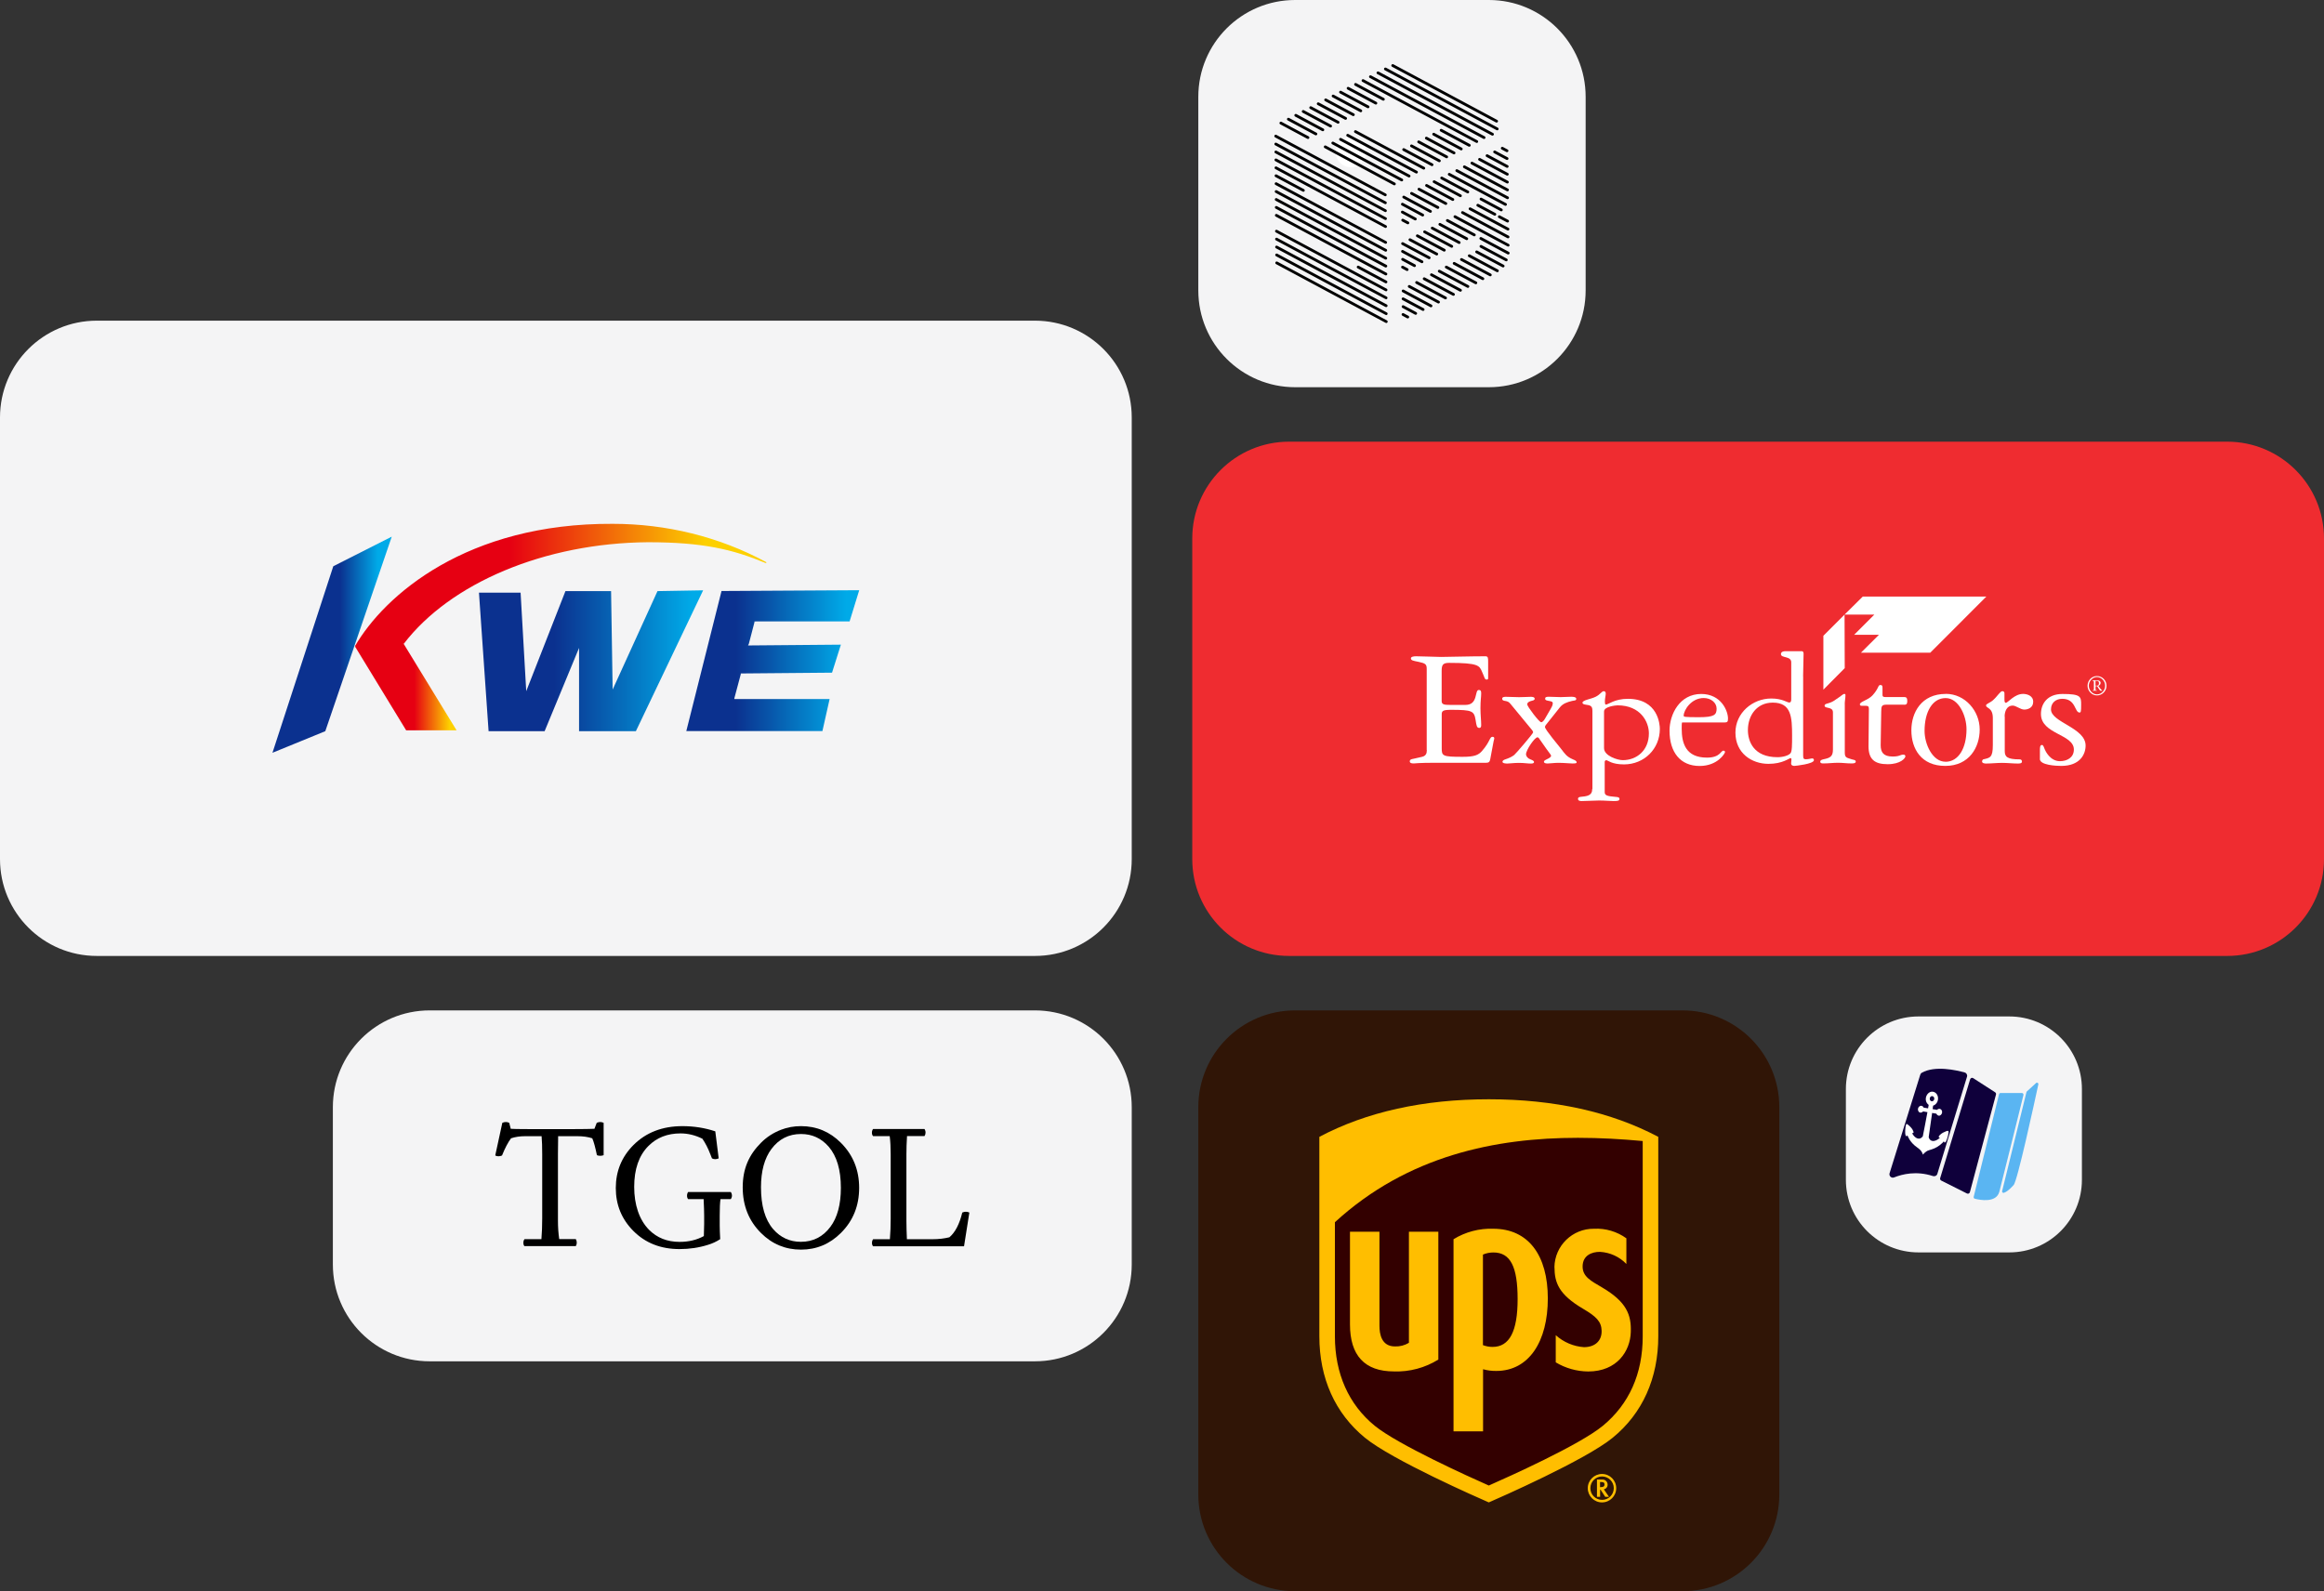
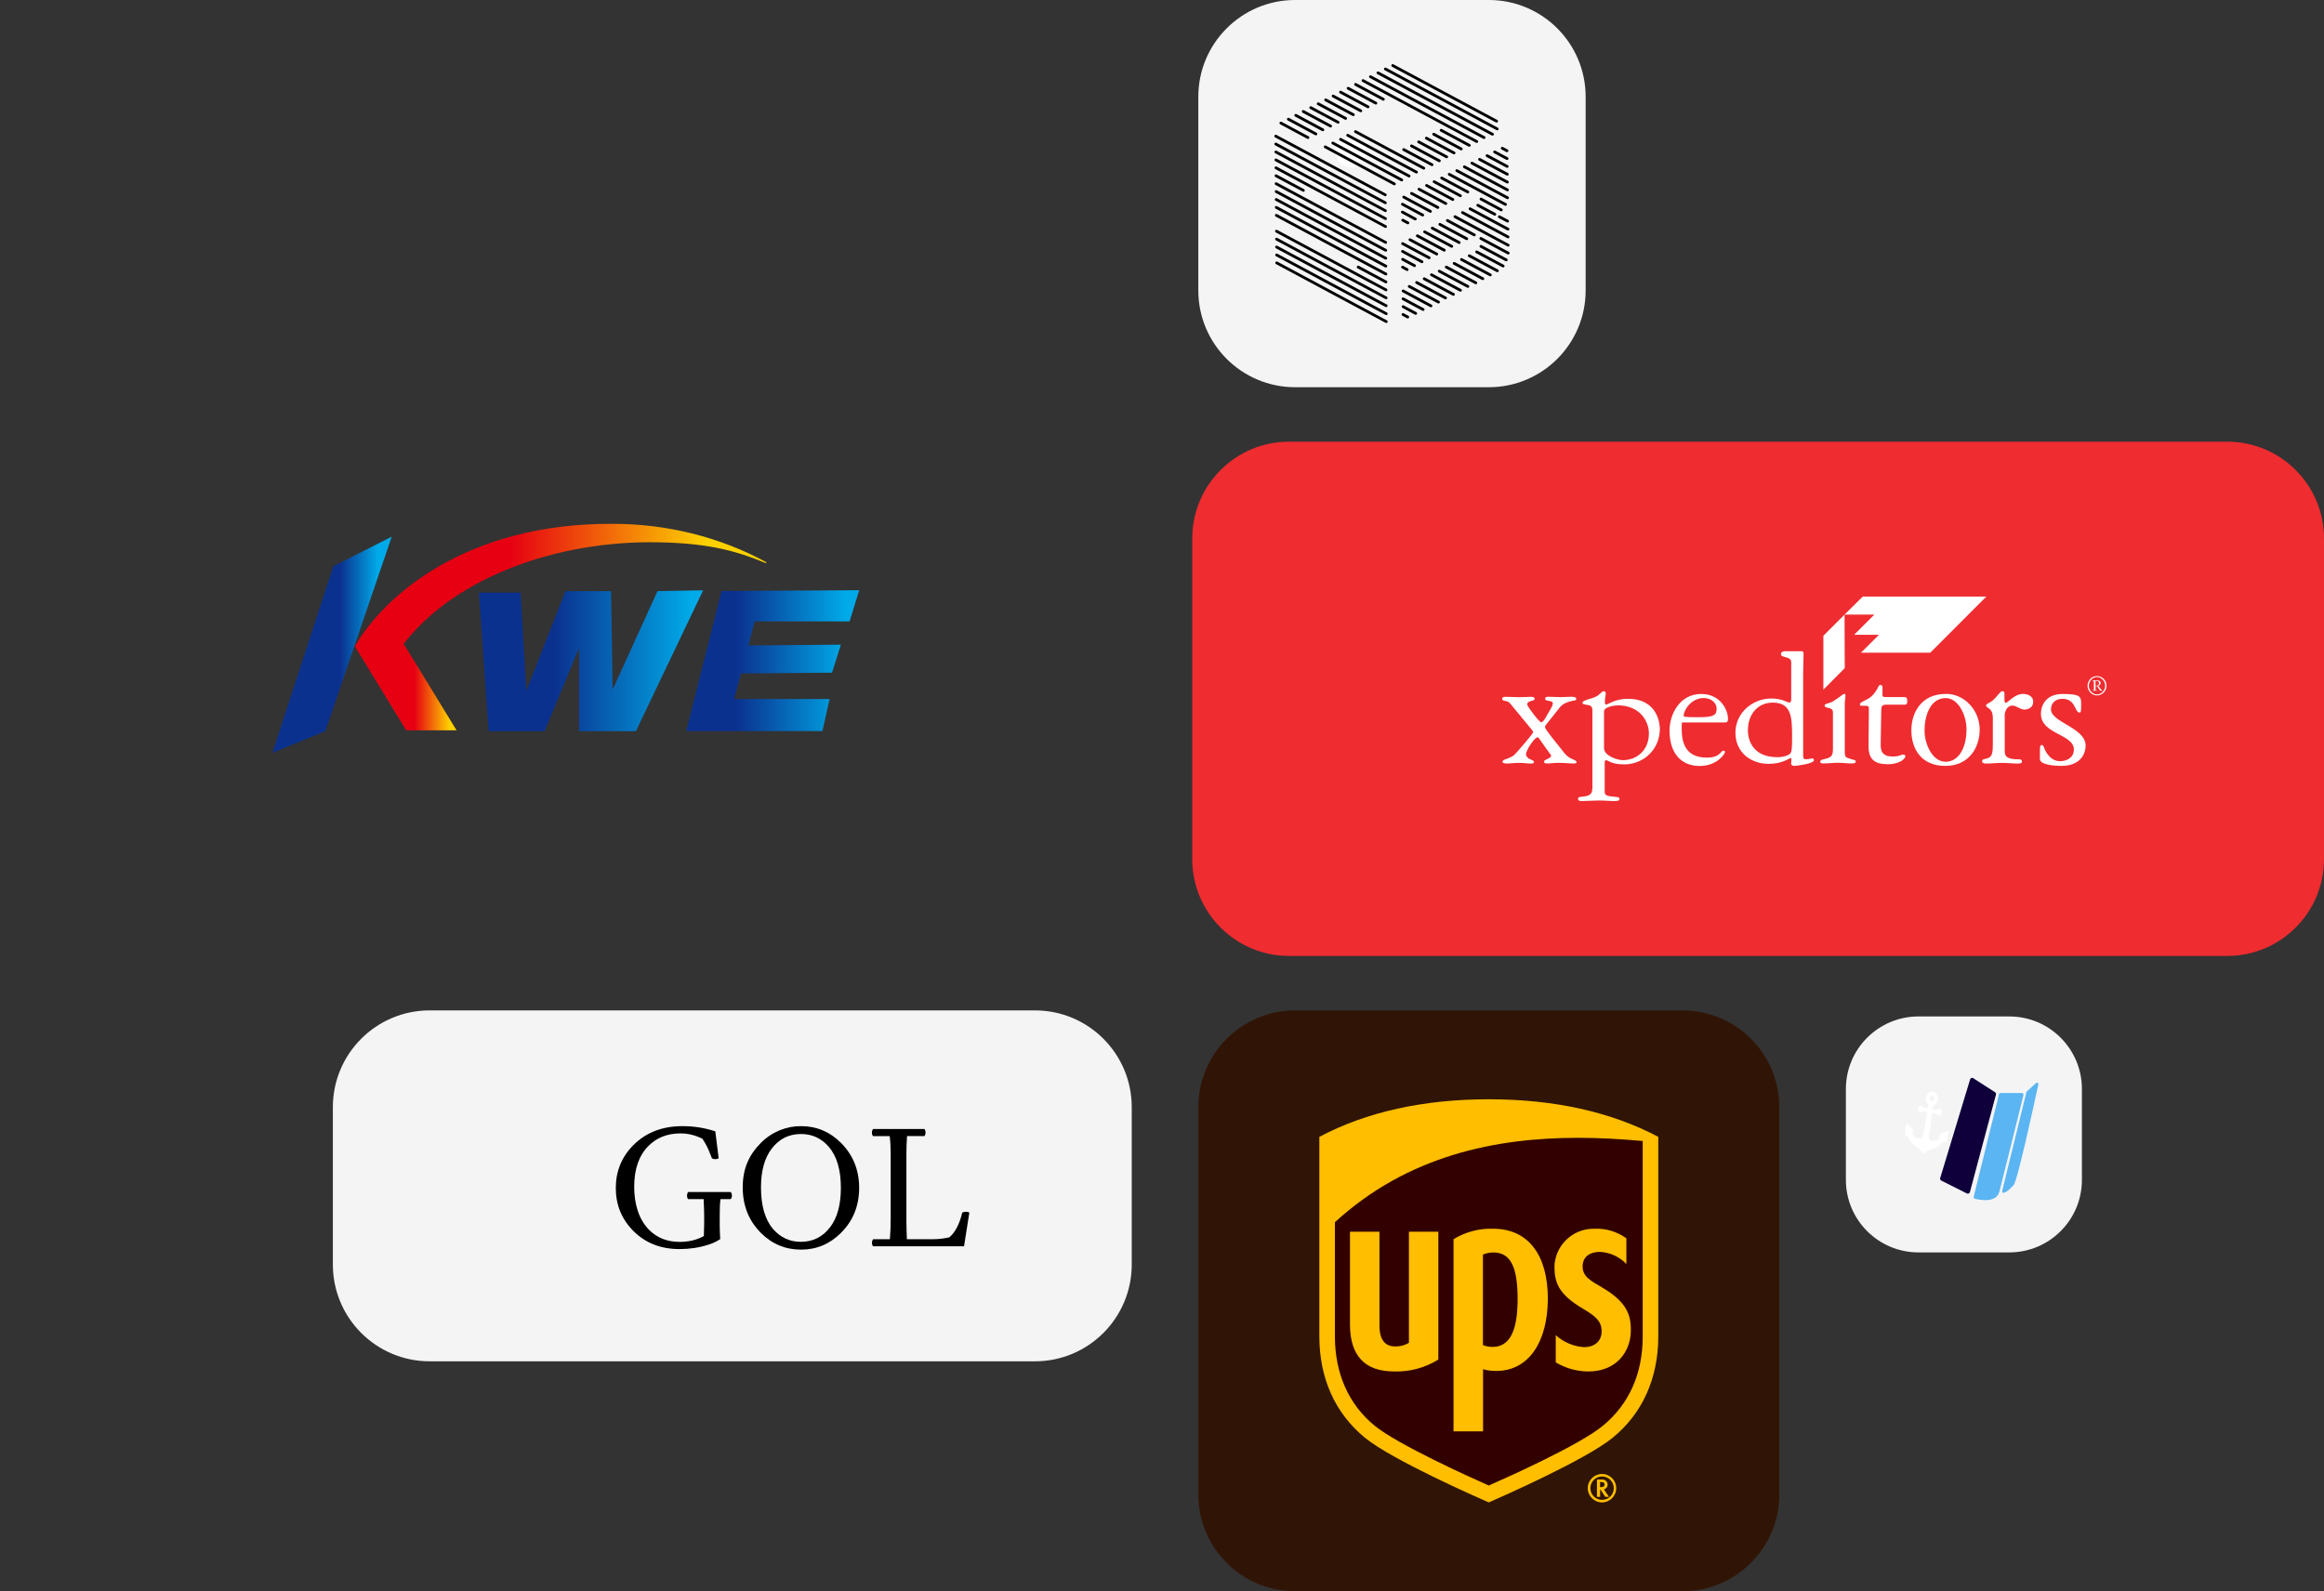
<svg xmlns="http://www.w3.org/2000/svg" xmlns:xlink="http://www.w3.org/1999/xlink" id="Layer_2" data-name="Layer 2" viewBox="0 0 384 263">
  <rect x="0" y="0" width="384" height="263" fill="#333333" stroke="none" />
  <defs>
    <style>
      .cls-1 {
        fill: none;
      }

      .cls-2 {
        fill: #ef2c30;
      }

      .cls-3 {
        fill: #f4f4f5;
      }

      .cls-4 {
        fill: #301506;
      }

      .cls-5 {
        fill: url(#linear-gradient-5);
      }

      .cls-6 {
        fill: url(#linear-gradient-4);
      }

      .cls-7 {
        fill: url(#linear-gradient-3);
      }

      .cls-8 {
        fill: url(#linear-gradient-2);
      }

      .cls-9 {
        fill: #5ab5f2;
      }

      .cls-10 {
        fill: url(#linear-gradient);
      }

      .cls-11 {
        fill: #ffbe00;
      }

      .cls-12 {
        fill: #fff;
      }

      .cls-13 {
        fill: #0f003b;
      }

      .cls-14 {
        fill: #300;
      }

      .cls-15 {
        fill: #e60012;
      }

      .cls-16 {
        clip-path: url(#clippath);
      }
    </style>
    <clipPath id="clippath">
      <rect class="cls-1" width="384" height="263" />
    </clipPath>
    <linearGradient id="linear-gradient" x1="387.18" y1="-3331.21" x2="408.77" y2="-3331.21" gradientTransform="translate(-85.15 -1185.6) scale(.39 -.39)" gradientUnits="userSpaceOnUse">
      <stop offset=".31" stop-color="#e60012" />
      <stop offset="1" stop-color="#fdd000" />
    </linearGradient>
    <linearGradient id="linear-gradient-2" x1="499.65" y1="-3320.01" x2="573.76" y2="-3320.01" gradientTransform="translate(-83.92 -1185.6) scale(.39 -.39)" gradientUnits="userSpaceOnUse">
      <stop offset=".37" stop-color="#0b318f" />
      <stop offset="1" stop-color="#00aae8" />
    </linearGradient>
    <linearGradient id="linear-gradient-3" x1="397.3" y1="-3287.96" x2="516.94" y2="-3287.96" xlink:href="#linear-gradient" />
    <linearGradient id="linear-gradient-4" x1="418.95" y1="-3319.76" x2="511.46" y2="-3319.76" gradientTransform="translate(-85.15 -1185.5) scale(.39 -.39)" xlink:href="#linear-gradient-2" />
    <linearGradient id="linear-gradient-5" x1="351.94" y1="-3313.23" x2="377.41" y2="-3313.23" gradientTransform="translate(-84.75 -1185.6) scale(.39 -.39)" xlink:href="#linear-gradient-2" />
  </defs>
  <g id="Layer_2-2" data-name="Layer 2">
    <g class="cls-16">
-       <path class="cls-3" d="M0,69c0-8.84,7.16-16,16-16h155c8.84,0,16,7.16,16,16v73c0,8.84-7.16,16-16,16H16c-8.84,0-16-7.16-16-16v-73Z" />
      <path class="cls-4" d="M198,183c0-8.84,7.16-16,16-16h64c8.84,0,16,7.16,16,16v64c0,8.84-7.16,16-16,16h-64c-8.84,0-16-7.16-16-16v-64Z" />
      <path class="cls-3" d="M198,16c0-8.84,7.16-16,16-16h32c8.84,0,16,7.16,16,16v32c0,8.84-7.16,16-16,16h-32c-8.84,0-16-7.16-16-16V16Z" />
      <path class="cls-12" d="M223.22,27.65c.67,0,1.31-.27,1.78-.74.47-.47.74-1.11.74-1.78s-.27-1.31-.74-1.78c-.47-.47-1.11-.74-1.78-.74s-1.31.27-1.78.74c-.47.47-.74,1.11-.74,1.78s.27,1.31.74,1.78c.47.47,1.11.74,1.78.74Z" />
      <path class="cls-3" d="M305,180c0-6.63,5.37-12,12-12h15c6.63,0,12,5.37,12,12v15c0,6.63-5.37,12-12,12h-15c-6.63,0-12-5.37-12-12v-15Z" />
      <path class="cls-2" d="M197,89c0-8.84,7.16-16,16-16h155c8.84,0,16,7.16,16,16v53c0,8.84-7.16,16-16,16h-155c-8.84,0-16-7.16-16-16v-53Z" />
      <path class="cls-3" d="M55,183c0-8.84,7.16-16,16-16h100c8.84,0,16,7.16,16,16v26c0,8.84-7.16,16-16,16h-100c-8.84,0-16-7.16-16-16v-26Z" />
      <g>
-         <path d="M86.67,205.98c-.13-.13-.19-.32-.19-.57s.06-.44.19-.6h2.79c.09-1.11.13-2.25.13-3.43v-10.59c0-1.25-.03-2.24-.1-3h-2.69c-.89,0-1.68.12-2.36.35-.49.65-.99,1.6-1.49,2.84-.18.09-.38.13-.6.13-.19,0-.36-.04-.52-.13l1.17-5.4c.21-.09.4-.13.58-.13s.36.04.56.13l.25.99c.35.03,1.28.05,2.79.05h7.81c1.45,0,2.52-.02,3.23-.05l.38-.99c.21-.09.4-.13.57-.13.18,0,.37.04.57.13v5.35c-.17.07-.37.1-.58.1-.19,0-.37-.03-.53-.1-.27-1.3-.52-2.23-.77-2.79-.69-.23-1.52-.35-2.48-.35h-3.16v.3c-.02,1.28-.03,2.17-.03,2.67v11.03c0,1.05.07,2.05.21,3.01h2.74c.1.17.16.37.16.58s-.05.4-.16.58h-8.48Z" />
        <path d="M113.7,198.19c-.12-.14-.18-.32-.18-.56s.06-.44.18-.61h7.05c.13.18.19.38.19.6,0,.2-.06.39-.19.57h-1.7c-.09.58-.13,1.49-.13,2.74v1.62c0,.57.03,1.32.08,2.26-.63.41-1.3.72-2,.93-1.51.48-3.08.71-4.71.71-3.11,0-5.65-1-7.63-2.99-1.94-1.95-2.91-4.31-2.91-7.1s.97-5.15,2.91-7.1c2.09-2.09,4.79-3.13,8.1-3.13,1.88,0,3.69.28,5.43.86l.56,4.47c-.22.09-.42.13-.58.13-.18,0-.36-.04-.53-.13l-.27-.69c-.38-.99-.82-1.84-1.31-2.56-1.19-.59-2.4-.88-3.61-.88-2.16,0-3.93.69-5.31,2.08-1.57,1.57-2.35,3.83-2.35,6.76s.82,5.43,2.45,7.09c1.32,1.33,3.01,2,5.05,2,1.51,0,2.84-.32,4.01-.96.03-.72.05-1.38.05-1.97v-1.43c0-.66-.03-1.5-.08-2.53v-.18h-2.56,0Z" />
        <path d="M138.94,188.88c-1.84-1.84-4.04-2.75-6.59-2.75h0c-1.17,0-2.27.2-3.3.6-1.27.49-2.38,1.21-3.31,2.15-2.02,2.02-3.02,4.33-3.02,7.36s1.01,5.55,3.02,7.55c1.84,1.84,4.05,2.75,6.61,2.75s4.75-.92,6.59-2.75c2.02-2.01,3.02-4.5,3.02-7.46s-1.01-5.44-3.02-7.45ZM137.21,202.77c-1.23,1.65-2.86,2.48-4.88,2.48-1.83,0-3.36-.7-4.58-2.1-1.34-1.56-2.01-3.86-2.01-6.92,0-2.68.58-4.79,1.73-6.33,1.23-1.64,2.86-2.47,4.88-2.47,1.83,0,3.36.7,4.58,2.1,1.34,1.56,2.01,3.82,2.01,6.8,0,2.75-.58,4.9-1.73,6.44Z" />
        <path d="M144.26,187.77c-.13-.13-.19-.32-.19-.57,0-.22.06-.42.19-.6h8.5c.11.17.17.37.17.6,0,.21-.06.4-.17.57h-2.89c-.07,1.06-.1,2.06-.1,3v11.05c0,.85.03,1.85.08,3h4.23c1.01,0,1.94-.11,2.79-.32.96-.81,1.67-2.18,2.13-4.09.22-.09.42-.13.57-.13.2,0,.4.04.6.13l-.88,5.58h-15.02c-.13-.14-.19-.32-.19-.56s.06-.44.19-.61h2.77c.09-1.11.13-2.25.13-3.43v-10.59c0-1.16-.05-2.17-.16-3.02h-2.74Z" />
      </g>
      <g>
        <path class="cls-14" d="M226.33,236.74c-4.73-3.88-7.23-9.45-7.23-16.12v-31.67c7.47-3.96,16.52-5.97,26.9-5.97s19.43,2.01,26.9,5.97v31.67c0,6.66-2.5,12.24-7.23,16.11-4.33,3.55-18.09,9.59-19.67,10.27-1.58-.69-15.34-6.72-19.67-10.27Z" />
        <path class="cls-11" d="M271.43,188.59c-3.46-.32-7.05-.53-10.71-.53-13.57,0-28.12,2.92-40.15,13.95v18.86c0,6.14,2.27,11.27,6.59,14.79,3.81,3.1,15.53,8.41,18.84,9.87,3.26-1.44,14.96-6.68,18.84-9.87,4.34-3.58,6.59-8.59,6.59-14.79v-32.27M223.06,218.89v-15.31h4.87v15.53c0,1.38.33,3.43,2.57,3.43.81.03,1.61-.18,2.3-.6v-18.36h4.86v21.13c-2.2,1.37-4.75,2.05-7.34,1.96-4.82,0-7.26-2.62-7.26-7.78M245.04,236.57h-4.87v-31.75c1.97-1.21,4.25-1.81,6.57-1.73,5.81,0,9.01,4.41,9.01,11.51s-3.1,11.99-8.51,11.99c-.74.01-1.48-.08-2.19-.28v10.26ZM245.04,222.33c.51.19,1.04.29,1.58.29,2.8,0,4.14-2.57,4.14-7.9s-1.17-7.71-4-7.71c-.59,0-1.18.11-1.73.35v14.97ZM256.84,209.44c.06-3.55,2.98-6.39,6.54-6.35,1.91-.1,3.8.46,5.35,1.58v4.24c-1.15-1.2-2.71-1.91-4.36-2-1.38-.01-2.82.59-2.87,2.33-.05,1.77,1.39,2.47,3.2,3.54,4.07,2.39,4.86,4.54,4.76,7.38-.09,3.12-2.24,6.52-7.05,6.52-1.89-.02-3.74-.54-5.35-1.51v-4.49c1.29,1.16,2.93,1.86,4.66,1.98,1.79,0,2.96-1.01,2.92-2.71-.04-1.53-.9-2.36-3.04-3.62-4.02-2.36-4.74-4.3-4.75-6.89M225.53,237.63c-4.93-4.04-7.53-9.84-7.53-16.77v-32.96c7.78-4.12,17.2-6.21,28-6.21s20.22,2.09,28,6.21v32.96c0,6.93-2.6,12.74-7.53,16.77-4.51,3.69-18.83,9.98-20.47,10.69-1.64-.71-15.97-7-20.47-10.69ZM263.87,244.54v2.86h.52v-1.19h.07c.04.06.78,1.19.78,1.19h.62s-.78-1.15-.86-1.25c.37-.06.64-.39.63-.76,0-.46-.36-.84-.82-.85-.05,0-.09,0-.14,0h-.81ZM264.62,244.95c.44,0,.5.22.5.4,0,.27-.12.45-.67.45h-.07v-.85h.24ZM266.65,245.97c0,1.07-.87,1.94-1.94,1.93-1.07,0-1.94-.87-1.93-1.94,0-1.07.87-1.93,1.93-1.93,1.07,0,1.94.87,1.94,1.93,0,0,0,0,0,0M264.7,243.62c-1.3,0-2.35,1.06-2.35,2.35,0,1.3,1.06,2.35,2.35,2.35,1.3,0,2.35-1.05,2.35-2.35,0-1.3-1.05-2.35-2.35-2.35" />
      </g>
      <g id="Layer_1-2" data-name="Layer 1-2">
        <path d="M228.57,16.64l-.11-.03-4.59-2.46c-.11-.06-.15-.2-.09-.31.06-.11.2-.15.32-.09l4.59,2.46c.11.06.15.2.09.31-.04.07-.12.12-.2.12h0ZM227.33,17.28l-.11-.03-4.58-2.46c-.11-.06-.15-.2-.09-.31.06-.11.2-.15.32-.09l4.58,2.46c.11.06.15.2.09.31-.04.07-.12.12-.2.12h0ZM226.04,17.89l-.11-.03-4.54-2.43c-.11-.06-.15-.2-.09-.31.06-.11.2-.15.32-.09l4.54,2.43c.11.06.15.2.09.31-.04.07-.12.12-.2.12h-.01ZM224.84,18.55l-.11-.03-4.57-2.45c-.11-.06-.15-.2-.09-.31.06-.11.2-.15.32-.09l4.57,2.45c.11.06.15.2.09.31-.04.07-.12.12-.2.12h-.01ZM223.61,19.19l-.11-.03-4.57-2.45c-.11-.06-.15-.2-.09-.31.06-.11.2-.15.32-.09l4.57,2.45c.11.06.15.2.09.31-.04.07-.12.12-.2.12h-.01ZM222.33,19.8l-.11-.03-4.52-2.42c-.11-.06-.15-.2-.09-.31s.2-.15.32-.09l4.52,2.42c.11.06.15.2.09.31-.04.07-.12.12-.2.12h-.01ZM247.28,20.26l-.11-.03-17.16-9.2c-.11-.06-.15-.2-.09-.31s.2-.15.32-.09l17.16,9.2c.11.06.15.2.09.31-.04.07-.12.12-.2.12h0ZM221.09,20.44l-.11-.03-4.52-2.42c-.11-.06-.15-.2-.09-.31s.2-.15.32-.09l4.52,2.42c.11.06.15.2.09.31-.04.07-.12.12-.2.12h-.01ZM219.85,21.07l-.11-.03-4.52-2.42c-.11-.06-.15-.2-.09-.31s.2-.15.32-.09l4.52,2.42c.11.06.15.2.09.31-.04.07-.12.12-.2.12h-.01ZM247.39,21.54l-.11-.03-18.48-9.91c-.11-.06-.15-.2-.09-.31s.2-.15.32-.09l18.47,9.91c.11.06.15.2.09.31-.04.07-.12.12-.2.12ZM218.57,21.69l-.11-.03-4.47-2.4c-.11-.06-.15-.2-.09-.31.06-.11.2-.15.32-.09l4.47,2.4c.11.06.15.2.09.31-.04.07-.12.12-.2.12h-.01ZM217.42,22.37l-.11-.03-4.54-2.44c-.11-.06-.15-.2-.09-.31.06-.11.2-.15.32-.09l4.54,2.44c.11.06.15.2.09.31-.04.07-.12.12-.2.12h-.01ZM246.6,22.42l-.11-.03-18.92-10.15c-.11-.06-.15-.2-.09-.31s.2-.15.32-.09l18.92,10.15c.11.06.15.2.09.31-.04.07-.12.12-.2.12h0ZM216.1,22.96l-.11-.03-4.46-2.39c-.11-.06-.15-.2-.09-.31.06-.11.21-.15.32-.09l4.47,2.4c.11.06.15.2.09.31-.04.07-.12.12-.2.12h-.02ZM245.21,22.97l-.11-.03-18.77-10.06c-.11-.06-.15-.2-.09-.31.06-.11.2-.15.32-.09l18.77,10.06c.11.06.15.2.09.31-.04.07-.12.12-.2.12h0ZM244,23.62l-.11-.03-18.79-10.07c-.11-.06-.15-.2-.09-.31.06-.11.2-.15.32-.09l18.79,10.08c.11.06.15.2.09.31-.04.07-.12.12-.2.12h-.01ZM242.76,24.25l-.11-.03-4.64-2.49c-.11-.06-.15-.2-.09-.31.06-.11.21-.15.32-.09l4.65,2.49c.11.06.15.2.09.31-.04.07-.12.12-.2.12h-.02ZM241.44,24.85l-.11-.03-4.55-2.44c-.11-.06-.15-.2-.09-.31.06-.11.2-.15.32-.09l4.55,2.44c.11.06.15.2.09.31-.04.07-.12.12-.2.12h0ZM249,25.15l-.11-.03-.78-.42c-.11-.06-.15-.2-.09-.31.06-.11.2-.15.32-.09l.78.42c.11.06.15.2.09.31-.04.07-.12.12-.2.12h0ZM240.25,25.51l-.11-.03-4.57-2.45c-.11-.06-.15-.2-.09-.31.06-.11.2-.15.32-.09l4.57,2.45c.11.06.15.2.09.31-.04.07-.12.12-.2.12h0ZM239.03,26.16l-.11-.03-4.62-2.48c-.11-.06-.15-.2-.09-.31.06-.11.2-.15.32-.09l4.62,2.48c.11.06.15.2.09.31-.04.07-.12.12-.2.12h0ZM249.01,26.44l-.11-.03-2.05-1.1c-.11-.06-.15-.2-.09-.31.06-.11.2-.15.32-.09l2.05,1.1c.11.06.15.2.09.31-.04.07-.12.12-.2.12h0ZM237.82,26.81l-.11-.03-4.6-2.47c-.11-.06-.15-.2-.09-.31.06-.11.2-.15.32-.09l4.6,2.47c.11.06.15.2.09.31-.04.07-.12.12-.2.12h0ZM236.61,27.46l-.11-.03-4.68-2.51c-.11-.06-.15-.2-.09-.31.06-.11.2-.15.32-.09l4.68,2.51c.11.06.15.2.09.31-.04.07-.12.12-.2.12h0ZM249.03,27.74l-.11-.03-3.32-1.78c-.11-.06-.15-.2-.09-.31.06-.11.2-.15.32-.09l3.32,1.78c.11.06.15.2.09.31-.04.07-.12.12-.2.12h0ZM235.25,28.03l-.11-.03-11.29-6.05c-.11-.06-.15-.2-.09-.31.06-.11.2-.15.32-.09l11.29,6.05c.11.06.15.2.09.31-.04.07-.12.12-.2.12h0ZM234.04,28.68l-.11-.03-11.36-6.09c-.11-.06-.15-.2-.09-.31.06-.11.2-.15.32-.09l11.36,6.09c.11.06.15.2.09.31-.04.07-.12.12-.2.12h0ZM249.05,29.03l-.11-.03-4.58-2.46c-.11-.06-.15-.2-.09-.31.06-.11.2-.15.32-.09l4.58,2.46c.11.06.15.2.09.31-.04.07-.12.12-.2.12h0ZM232.82,29.33l-.11-.03-11.32-6.07c-.11-.06-.15-.2-.09-.31.06-.11.2-.15.32-.09l11.32,6.07c.11.06.15.2.09.31-.04.07-.12.12-.2.12h0ZM231.61,29.98l-.11-.03-11.39-6.11c-.11-.06-.15-.2-.09-.31.06-.11.2-.15.32-.09l11.39,6.11c.11.06.15.2.09.31-.04.07-.12.12-.2.12h0ZM249.06,30.33l-.11-.03-5.85-3.14c-.11-.06-.15-.2-.09-.31.06-.11.2-.15.32-.09l5.85,3.14c.11.06.15.2.09.31-.04.07-.12.12-.2.12h0ZM230.39,30.63l-.11-.03-11.42-6.13c-.11-.06-.15-.2-.09-.31.06-.11.2-.15.32-.09l11.42,6.13c.11.06.15.2.09.31-.04.07-.12.12-.2.12h0ZM249.08,31.62l-.11-.03-7.12-3.82c-.11-.06-.15-.2-.09-.31.06-.11.21-.15.32-.09l7.12,3.82c.11.06.15.2.09.31-.04.07-.12.12-.2.12h0ZM215.35,31.69l-.11-.03-4.51-2.41c-.11-.06-.15-.2-.09-.31.06-.11.2-.15.32-.09l4.51,2.42c.11.06.15.2.09.31-.04.07-.12.12-.2.12h-.01ZM242.52,31.96l-.11-.03-4.31-2.31c-.11-.06-.15-.2-.09-.31.06-.11.2-.15.32-.09l4.31,2.31c.11.06.15.2.09.31-.04.07-.12.12-.2.12h0ZM228.89,32.43l-.11-.03-18.1-9.7c-.11-.06-.15-.2-.09-.31.06-.11.2-.15.32-.09l18.1,9.71c.11.06.15.2.09.31-.04.07-.12.12-.2.12h-.01ZM241.3,32.59l-.11-.03-4.34-2.33c-.11-.06-.15-.2-.09-.31.06-.11.2-.15.32-.09l4.34,2.33c.11.06.15.2.09.31-.04.07-.12.12-.2.12h0ZM249.09,32.92l-.11-.03-8.38-4.49c-.11-.06-.15-.2-.09-.31.06-.11.2-.15.32-.09l8.38,4.49c.11.06.15.2.09.31-.04.07-.12.12-.2.12h0ZM240.05,33.21l-.11-.03-4.34-2.33c-.11-.06-.15-.2-.09-.31.06-.11.2-.15.32-.09l4.34,2.33c.11.06.15.2.09.31-.04.07-.12.12-.2.12h0ZM228.9,33.74l-.11-.03-18.1-9.7c-.11-.06-.15-.2-.09-.31.06-.11.2-.15.32-.09l18.1,9.71c.11.06.15.2.09.31-.04.07-.12.12-.2.12h-.01ZM238.89,33.87l-.11-.03-4.43-2.37c-.11-.06-.15-.2-.09-.31.06-.11.2-.15.32-.09l4.43,2.37c.11.06.15.2.09.31-.04.07-.12.12-.2.12h0ZM248.75,34.02l-.11-.03-9.29-4.98c-.11-.06-.15-.2-.09-.31.06-.11.21-.15.32-.09l9.29,4.98c.11.06.15.2.09.31-.04.07-.12.12-.2.12h0ZM237.58,34.53l-.11-.03-4.35-2.34c-.11-.06-.15-.2-.09-.31.06-.11.2-.15.32-.09l4.35,2.33c.11.06.15.2.09.31-.04.07-.12.12-.2.12h0ZM248.06,34.93l-.11-.03-3.35-1.8c-.11-.06-.15-.2-.09-.31.06-.11.2-.15.32-.09l3.35,1.8c.11.06.15.2.09.31-.04.07-.12.12-.2.12h0ZM228.91,35.05l-.11-.03-18.1-9.7c-.11-.06-.15-.2-.09-.31.06-.11.21-.15.32-.09l18.1,9.71c.11.06.15.2.09.31-.04.08-.12.12-.2.12h-.01ZM236.35,35.17l-.11-.03-4.41-2.37c-.11-.06-.15-.2-.09-.31.06-.11.2-.15.32-.09l4.41,2.37c.11.06.15.2.09.31-.04.08-.12.12-.2.12h0ZM246.99,35.65l-.11-.03-2.81-1.5c-.11-.06-.15-.2-.09-.31.06-.11.2-.15.32-.09l2.81,1.5c.11.06.15.2.09.31-.04.07-.12.12-.2.12h0ZM235.07,35.78l-.11-.03-3.35-1.8c-.11-.06-.15-.2-.09-.31.06-.11.2-.15.32-.09l3.35,1.8c.11.06.15.2.09.31-.04.07-.12.12-.2.12h0ZM228.92,36.36l-.11-.03-18.1-9.7c-.11-.06-.15-.2-.09-.31.06-.11.2-.15.32-.09l18.1,9.71c.11.06.15.2.09.31-.04.07-.12.12-.2.12h0ZM233.85,36.43l-.11-.03-2.14-1.15c-.11-.06-.15-.2-.09-.31.06-.11.2-.15.32-.09l2.14,1.15c.11.06.15.2.09.31-.04.07-.12.12-.2.12h0ZM249.1,36.78l-.11-.03-1.37-.73c-.11-.06-.15-.2-.09-.31.06-.11.2-.15.32-.09l1.37.73c.11.06.15.2.09.31-.04.07-.12.12-.2.12h0ZM232.62,37.07l-.11-.03-.85-.45c-.11-.06-.15-.2-.09-.31.06-.11.2-.15.32-.09l.85.45c.11.06.15.2.09.31-.04.08-.12.12-.2.12h0ZM228.93,37.67l-.11-.03-18.1-9.7c-.11-.06-.15-.2-.09-.31.06-.11.2-.15.32-.09l18.1,9.71c.11.06.15.2.09.31-.04.07-.12.12-.2.12h0ZM249.16,38.1l-.11-.03-6.26-3.36c-.11-.06-.15-.2-.09-.31.06-.11.21-.15.32-.09l6.26,3.36c.11.06.15.2.09.31-.04.07-.12.12-.2.12h0ZM243.6,39.06l-.11-.03-4.45-2.39c-.11-.06-.15-.2-.09-.31.06-.11.2-.15.32-.09l4.45,2.39c.11.06.15.2.09.31-.04.07-.12.12-.2.12h0ZM249.17,39.39l-.11-.03-7.52-4.03c-.11-.06-.15-.2-.09-.31.06-.11.2-.15.32-.09l7.52,4.03c.11.06.15.2.09.31-.04.07-.12.12-.2.12h0ZM242.35,39.69l-.11-.03-4.44-2.38c-.11-.06-.15-.2-.09-.31.06-.11.2-.15.32-.09l4.44,2.38c.11.06.15.2.09.31-.04.07-.12.12-.2.12h0ZM228.95,40.29l-.11-.03-18.1-9.7c-.11-.06-.15-.2-.09-.31.06-.11.2-.15.32-.09l18.1,9.71c.11.06.15.2.09.31-.04.07-.12.12-.2.12h-.01ZM241.1,40.32l-.11-.03-4.45-2.39c-.11-.06-.15-.2-.09-.31.06-.11.2-.15.32-.09l4.45,2.39c.11.06.15.2.09.31-.04.07-.12.12-.2.12h0ZM249.19,40.75l-.11-.03-8.79-4.71c-.11-.06-.15-.2-.09-.31.06-.11.21-.15.32-.09l8.79,4.72c.11.06.15.2.09.31-.04.07-.12.12-.2.12h0ZM239.87,40.95l-.11-.03-4.48-2.4c-.11-.06-.15-.2-.09-.31.06-.11.2-.15.32-.09l4.48,2.4c.11.06.15.2.09.31-.04.07-.12.12-.2.12h0ZM238.64,41.59l-.11-.03-4.45-2.39c-.11-.06-.15-.2-.09-.31.06-.11.2-.15.32-.09l4.45,2.38c.11.06.15.2.09.31-.04.07-.12.12-.2.12h-.01ZM228.96,41.6l-.11-.03-18.1-9.71c-.11-.06-.15-.2-.09-.31.06-.11.2-.15.32-.09l18.1,9.71c.11.06.15.2.09.31-.04.07-.12.12-.2.12h-.01ZM249.2,42.06l-.11-.03-4.52-2.42c-.11-.06-.15-.2-.09-.31.06-.11.2-.15.32-.09l4.52,2.42c.11.06.15.2.09.31-.04.07-.12.12-.2.12h0ZM237.39,42.22l-.11-.03-4.42-2.37c-.11-.06-.15-.2-.09-.31.06-.11.2-.15.32-.09l4.42,2.37c.11.06.15.2.09.31-.04.07-.12.12-.2.12h0ZM236.14,42.84l-.11-.03-4.39-2.35c-.11-.06-.15-.2-.09-.31.06-.11.2-.15.32-.09l4.39,2.35c.11.06.15.2.09.31-.04.07-.12.12-.2.12h0ZM228.97,42.91l-.11-.03-18.1-9.71c-.11-.06-.15-.2-.09-.31.06-.11.2-.15.32-.09l18.1,9.71c.11.06.15.2.09.31-.04.07-.12.12-.2.12h-.01ZM248.88,43.19l-.11-.03-4.18-2.24c-.11-.06-.15-.2-.09-.31.06-.11.2-.15.32-.09l4.18,2.24c.11.06.15.2.09.31-.04.07-.12.12-.2.12h0ZM234.95,43.5l-.11-.03-3.21-1.72c-.11-.06-.15-.2-.09-.31.06-.11.2-.15.32-.09l3.21,1.72c.11.06.15.2.09.31-.04.07-.12.12-.2.12h0ZM233.72,44.14l-.11-.03-1.96-1.05c-.11-.06-.15-.2-.09-.31s.2-.15.32-.09l1.96,1.05c.11.06.15.2.09.31-.04.07-.12.12-.2.12h0ZM248.36,44.2l-.11-.03-4.37-2.34c-.11-.06-.15-.2-.09-.31.06-.11.21-.15.32-.09l4.37,2.34c.11.06.15.2.09.31-.04.07-.12.12-.2.12h0ZM228.98,44.22l-.11-.03-18.1-9.71c-.11-.06-.15-.2-.09-.31.06-.11.2-.15.32-.09l18.1,9.7c.11.06.15.2.09.31-.04.07-.12.12-.2.12h-.01ZM232.5,44.79l-.11-.03-.76-.41c-.11-.06-.15-.2-.09-.31s.21-.15.32-.09l.76.41c.11.06.15.2.09.31-.04.07-.12.12-.2.12h0ZM247.41,44.99l-.11-.03-4.64-2.49c-.11-.06-.15-.2-.09-.31.06-.11.2-.15.32-.09l4.64,2.49c.11.06.15.2.09.31-.04.07-.12.12-.2.12h0ZM228.99,45.52l-.11-.03-18.1-9.7c-.11-.06-.15-.2-.09-.31.06-.11.2-.15.32-.09l18.1,9.7c.11.06.15.2.09.31-.04.07-.12.12-.2.12h-.01ZM246.24,45.67l-.11-.03-4.76-2.55c-.11-.06-.15-.2-.09-.31s.21-.15.32-.09l4.76,2.55c.11.06.15.2.09.31-.04.07-.12.12-.2.12h0ZM245.01,46.3l-.11-.03-4.74-2.54c-.11-.06-.15-.2-.09-.31s.2-.15.32-.09l4.74,2.54c.11.06.15.2.09.31-.04.07-.12.12-.2.12h0ZM229,46.83l-.11-.03-4.59-2.46c-.11-.06-.15-.2-.09-.31.06-.11.2-.15.32-.09l4.59,2.46c.11.06.15.2.09.31-.04.07-.12.12-.2.12h0ZM243.85,46.98l-.11-.03-4.88-2.61c-.11-.06-.15-.2-.09-.31s.2-.15.32-.09l4.88,2.61c.11.06.15.2.09.31-.04.07-.12.12-.2.12h0ZM242.54,47.58l-.11-.03-4.73-2.53c-.11-.06-.15-.2-.09-.31s.2-.15.32-.09l4.73,2.53c.11.06.15.2.09.31-.04.07-.12.12-.2.12h0ZM229.01,48.14l-.11-.03-18.1-9.7c-.11-.06-.15-.2-.09-.31.06-.11.2-.15.32-.09l18.1,9.71c.11.06.15.2.09.31-.04.07-.12.12-.2.12h0ZM241.31,48.21l-.11-.03-4.79-2.57c-.11-.06-.15-.2-.09-.31s.2-.15.32-.09l4.79,2.57c.11.06.15.2.09.31-.04.07-.12.12-.2.12h0ZM240.15,48.89l-.11-.03-4.83-2.59c-.11-.06-.15-.2-.09-.31s.21-.15.32-.09l4.83,2.59c.11.06.15.2.09.31-.04.07-.12.12-.2.12h0ZM229.02,49.45l-.11-.03-18.1-9.7c-.11-.06-.15-.2-.09-.31.06-.11.2-.15.32-.09l18.1,9.71c.11.06.15.2.09.31-.04.07-.12.12-.2.12h-.01ZM238.84,49.48l-.11-.03-4.77-2.56c-.11-.06-.15-.2-.09-.31s.2-.15.32-.09l4.77,2.56c.11.06.15.2.09.31-.04.07-.12.12-.2.12h0ZM237.68,50.16l-.11-.03-4.83-2.59c-.11-.06-.15-.2-.09-.31s.2-.15.32-.09l4.83,2.59c.11.06.15.2.09.31-.04.07-.12.12-.2.12h0ZM229.03,50.76l-.11-.03-18.1-9.7c-.11-.06-.15-.2-.09-.31.06-.11.21-.15.32-.09l18.1,9.7c.11.06.15.2.09.31-.04.07-.12.12-.2.12h-.01ZM236.44,50.79l-.11-.03-4.6-2.47c-.11-.06-.15-.2-.09-.31s.21-.15.32-.09l4.6,2.47c.11.06.15.2.09.31-.04.07-.12.12-.2.12h0ZM235.14,51.39l-.11-.03-3.31-1.77c-.11-.06-.15-.2-.09-.31s.2-.15.32-.09l3.31,1.77c.11.06.15.2.09.31-.04.07-.12.12-.2.12h0ZM233.91,52.03l-.11-.03-2.08-1.12c-.11-.06-.15-.2-.09-.31s.21-.15.32-.09l2.08,1.12c.11.06.15.2.09.31-.04.07-.12.12-.2.12h0ZM229.04,52.07l-.11-.03-18.1-9.7c-.11-.06-.15-.2-.09-.31.06-.11.2-.15.32-.09l18.1,9.71c.11.06.15.2.09.31-.04.07-.12.12-.2.12h-.01ZM232.6,52.63l-.11-.03-.78-.42c-.11-.06-.15-.2-.09-.31s.21-.15.32-.09l.78.42c.11.06.15.2.09.31-.04.07-.12.12-.2.12h0ZM229.05,53.38l-.11-.03-18.1-9.7c-.11-.06-.15-.2-.09-.31s.2-.15.32-.09l18.1,9.71c.11.06.15.2.09.31-.04.07-.12.12-.2.12h-.01Z" />
      </g>
      <g id="Layer_1-2-2" data-name="Layer 1-2">
        <g>
          <path class="cls-13" d="M326.04,178.2l3.61,2.33c.13.08.19.23.15.38l-4.31,16.13c-.06.22-.29.32-.49.22l-4.24-2.13c-.15-.08-.23-.25-.18-.41l4.95-16.33c.07-.22.33-.32.52-.19Z" />
          <path class="cls-9" d="M330.3,180.87l-4.18,16.93c-.04.15.05.3.2.33.85.22,3.54.73,4.04-1.17.54-2.06,3.45-13.81,3.98-15.97.04-.17-.09-.34-.27-.34h-3.49c-.13,0-.24.08-.27.21h0Z" />
          <path class="cls-9" d="M334.92,180.38l1.5-1.37c.17-.16.43,0,.38.22-.69,3.2-3.49,16.11-4.09,16.64,0,0-.93,1.09-1.61,1.28-.17.05-.33-.11-.28-.29l4.02-16.37s.04-.08.07-.11h0Z" />
-           <path class="cls-13" d="M317.29,177.63l-5.07,16.28c-.14.46.31.88.76.69,1.33-.53,3.66-1.12,6.4-.22.3.1.64-.05.73-.36l4.9-16.05c.1-.3-.08-.63-.39-.71-1.36-.38-4.92-1.19-7.08.05-.13.07-.21.19-.25.33h0Z" />
          <path class="cls-12" d="M321.88,186.92c-.08-.05-.29.04-.38.08-.33.13-.63.28-.9.53-.15.14-.47.45-.08.5,0,.01,0,.02-.01.04-.02.03-.15.14-.19.16-.56.44-1.38.6-1.64-.26.17-1.32.38-2.63.56-3.95v-.07l.72.12v.03c.46.77,1.25-.11.82-.66-.15-.19-.39-.23-.6-.1-.02.01-.11.1-.12.1l-.73-.12.08-.57c.12-.06.24-.1.35-.19.66-.51.62-1.65-.08-2.02-1.05-.54-2.02,1.07-1.13,1.97.02.02.12.09.13.11l-.1.57-.73-.12s-.07-.11-.08-.13c-.41-.5-1.1.16-.79.72.18.32.5.29.76.07.01-.01.01-.03.02-.03l.72.12s-.02.04-.02.07c-.25,1.31-.48,2.62-.75,3.92-.52.73-1.24.32-1.63-.28-.02-.04-.11-.18-.12-.22v-.04c.22.05.26-.05.19-.27-.14-.41-.48-.77-.79-1.02-.08-.07-.24-.22-.33-.2-.07.01-.1.12-.12.19-.1.41-.18,1.31-.04,1.69.03.08.07.15.16.13.05-.01.09-.08.12-.13,0,0,0-.02.02-.01.01.01.12.28.14.32.27.56.64,1.01,1.09,1.39.48.41.87.53,1.2,1.15l.14.33c.19-.26.48-.5.75-.64.22-.11.45-.14.67-.22.66-.21,1.26-.56,1.79-1.08.04-.04.22-.26.24-.26s.01.01.02.02c.02.05.02.13.07.16.08.05.14,0,.19-.07.25-.32.46-1.19.5-1.61,0-.07,0-.18-.05-.22h.01ZM319.3,181.17c.2.04.34.25.3.49s-.24.4-.44.36-.34-.25-.3-.49.24-.4.44-.36Z" />
        </g>
      </g>
      <g id="g88">
        <g id="g94">
          <path id="path96" class="cls-12" d="M346.24,112.54h.21c.2,0,.37.09.37.36,0,.28-.12.43-.35.43h-.23v-.79ZM345.75,112.53c.23.02.23,0,.23.24v1.1c0,.22,0,.21-.23.24v.06h.73v-.06c-.23-.03-.23-.02-.23-.24v-.46h.26c.34.49.44.76.6.76h.25v-.04c-.09-.05-.24-.22-.38-.4l-.27-.37c.21-.07.38-.24.38-.49,0-.29-.27-.42-.55-.42h-.78v.07ZM346.49,114.77c-.73,0-1.35-.68-1.35-1.43s.61-1.44,1.35-1.44,1.35.68,1.35,1.44-.61,1.43-1.35,1.43M346.49,114.94c.86,0,1.57-.72,1.57-1.6s-.7-1.6-1.57-1.6-1.56.73-1.56,1.6.71,1.6,1.56,1.6" />
        </g>
        <g id="g98">
          <path id="path100" class="cls-12" d="M307.79,98.6h20.42s-9.27,9.28-9.27,9.28h-11.45l2.97-2.96h-4.1l3.34-3.34h-4.92l3.01-2.98Z" />
        </g>
        <g id="g102">
          <path id="path104" class="cls-12" d="M304.78,101.58l.03,8.85-3.53,3.56v-8.91l3.5-3.5Z" />
        </g>
        <g id="g106">
          <path id="path108" class="cls-12" d="M265.04,117.59c0-.83,1.98-1.01,2.24-1.01,3.76,0,5.17,2.7,5.17,4.63,0,2.85-2.04,4.43-4.31,4.43-.89,0-3.1-.72-3.1-1.98v-6.07ZM263.09,130.39c0,1.15-.89,1.21-1.95,1.32-.26.03-.4.12-.4.32,0,.35.37.37.63.37.95,0,1.87-.09,2.82-.09,1.09,0,1.7.09,2.42.09.63,0,.98-.03.98-.34,0-.29-.26-.32-.63-.35-1.41-.12-1.81-.23-1.81-.8v-4.97c0-.17.09-.29.28-.29.23,0,.86.69,2.91.69,3.33,0,5.92-2.56,5.92-5.87,0-.69-.26-4.97-5.29-4.97-2.18,0-3.22.95-3.62.95-.17,0-.17-.29-.17-.52,0-.52.14-.95.14-1.29,0-.2-.09-.4-.31-.4-.37,0-.55.52-1.35.92-.8.4-2.18.55-2.18.98s.95.26,1.35.55c.17.12.29.29.29.81v12.91Z" />
        </g>
        <g id="g110">
          <path id="path112" class="cls-12" d="M280.7,118.54c-2.44,0-2.5-.06-2.5-.26,0-.89,1.24-2.91,3.31-2.91,1.21,0,2.13.78,2.13,1.76,0,1.03-.4,1.41-2.93,1.41M284.95,119.41c.49,0,.57-.14.57-.66,0-1.24-1.12-4.05-4.43-4.05-3.56,0-5.23,3.36-5.23,6.07,0,3.59,1.81,5.83,4.97,5.83,2.99,0,4.2-2.1,4.2-2.3,0-.14-.11-.23-.26-.23-.46,0-.52,1.15-2.73,1.15-3.51,0-4.17-2.39-4.17-4.8,0-.46,0-.83.06-1.01h7.01Z" />
        </g>
        <g id="g114">
          <path id="path116" class="cls-12" d="M296.11,121.62c0,1.44,0,2.56-.26,2.87-.32.4-1.27.66-2.15.66-3.97,0-4.89-2.65-4.89-4.48,0-2.39,1.44-4.54,4.11-4.54,3.08,0,3.19,2.42,3.19,5.49M297.93,111.79c0-1.27.08-2.64.08-3.76,0-.29-.14-.4-.29-.4h-2.7c-.35,0-.75.09-.75.49,0,.69,1.7.26,1.7,1.35v6.07c0,.35-.06.57-.34.57-.35,0-1.15-.66-2.96-.66-3.1,0-5.92,2.39-5.92,5.63,0,3.42,2.7,5.17,5.46,5.17,2.36,0,3.42-.95,3.65-.95.26,0,.09.52.09.92,0,.23.23.37.52.37.17,0,3.25-.32,3.25-.95,0-.17-.11-.29-.26-.29-.26,0-.57.14-1.06.14-.35,0-.46-.09-.46-.63v-13.08Z" />
        </g>
        <g id="g118">
          <path id="path120" class="cls-12" d="M321.51,114.69c-4.03,0-5.69,3.08-5.69,6.01,0,3.08,1.64,5.89,5.6,5.89s5.69-3.08,5.69-6.01c0-3.08-2.41-5.9-5.6-5.9M321.45,125.9c-2.15,0-3.45-2.93-3.45-5.09,0-3.19,1.32-5.43,3.48-5.43s3.45,2.93,3.45,5.15c0,3.13-1.32,5.38-3.48,5.38" />
        </g>
        <g id="g122">
-           <path id="path124" class="cls-12" d="M235.76,123.98c0,1.21-.83,1.06-1.58,1.29-.72.2-1.24.14-1.24.57,0,.34.46.34.69.34.29,0,.58-.11,3.76-.11h8.19c.4,0,.58-.14.66-.61l.55-2.93c.03-.2.11-.34.11-.46,0-.14-.03-.29-.29-.29-.49,0-.35.75-1.72,2.33-.6.69-1.26.98-3.22.98-3.34,0-3.45-.14-3.45-1.44v-5.58c0-.57.2-.75,1.55-.75,3.54,0,3.8.2,4.05,1.7.14.84.17,1.29.6,1.29.29,0,.32-.23.32-.49,0-.8-.12-1.58-.12-2.79,0-1.35.12-1.76.12-2.42,0-.32-.03-.57-.4-.57-.72,0-.06,2.47-2.19,2.47h-2.5c-1.01,0-1.44-.06-1.44-.63v-4.97c0-.98.17-1.35,1.21-1.35,4.89,0,5.03.46,5.46,1.47.46.98.4,1.29.78,1.29.11,0,.23-.06.23-.17v-2.76c0-.6,0-.92-.43-.92-2.44,0-6.5.11-7.36.11-.72,0-3.08-.11-4.14-.11-.43,0-.83.09-.83.34,0,.35.37.4,1.26.58,1.07.23,1.35.37,1.35,1.12v13.45Z" />
-         </g>
+           </g>
        <g id="g126">
          <path id="path128" class="cls-12" d="M253.09,120.59c.11.14.23.31.23.46,0,.2-2.87,3.54-3.13,3.74-.37.29-.86.52-1.47.72-.17.06-.46.17-.46.4,0,.26.55.29.8.29.43,0,1.04-.11,1.9-.11s1.47.11,1.93.11c.26,0,.58,0,.58-.26,0-.2-.32-.32-.6-.43-.46-.17-.72-.52-.72-.86,0-.66,1.41-2.79,1.9-2.79.06,0,.14.06.2.11l1.29,1.84c.29.43.75.95.75,1.09,0,.23-.29.4-.72.6-.17.09-.46.2-.46.4,0,.29.49.29.63.29.37,0,1.07-.11,1.75-.11.95,0,1.9.11,2.33.11.29,0,.69,0,.69-.17,0-.26-.23-.35-.63-.52-1.01-.43-1.29-.89-1.93-1.72-.34-.46-2.67-3.19-2.67-3.62,0-.12.09-.23.11-.29l2.33-2.93c.52-.66,1.21-.89,2.04-1.09.35-.08.69-.03.69-.34s-.49-.35-.83-.35c-.58,0-1.18.06-1.75.06-.66,0-1.3-.06-1.96-.06-.49,0-.6.09-.6.32,0,.26.23.29.63.37.29.06.63.09.63.38,0,.34-.2.69-.34.92l-.95,1.64c-.17.29-.4.58-.63.58-.34,0-2.3-2.62-2.3-2.93,0-.37.35-.49.63-.58.29-.08.6-.11.6-.37,0-.29-.43-.32-.63-.32-.37,0-1.27.06-1.93.06-.72,0-1.44-.06-2.18-.06-.23,0-.63,0-.63.32,0,.26.2.32.55.37.29.06.55.12.83.49l3.51,4.26Z" />
        </g>
        <g id="g130">
          <path id="path132" class="cls-12" d="M304.81,116.36c0-.49.12-.98.12-1.47,0-.17-.09-.2-.2-.2-.2,0-.32.23-1.73,1.15-.75.49-1.52.4-1.52.78,0,.57,1.38.11,1.38,1.12v6.15c0,1.12-.43,1.38-1.58,1.61-.43.09-.52.26-.52.37,0,.31.32.31.55.31.81,0,1.58-.11,2.39-.11.75,0,1.47.11,2.21.11.26,0,.72,0,.72-.31,0-.29-.43-.29-.66-.37-.72-.26-1.15-.2-1.15-1.06v-8.08Z" />
        </g>
        <g id="g134">
          <path id="path136" class="cls-12" d="M314.65,116.48c.46,0,.49-.26.49-.64,0-.57-.23-.63-.52-.63h-3.11c-.4,0-.46-.12-.46-.38v-1.06c0-.32,0-.55-.35-.55-.43,0-.2.49-1.29,1.7-.72.8-2.1,1.04-2.1,1.5,0,.17.14.23.23.23h.63c.49,0,.63.09.63.49,0,2.24-.06,4.23-.06,6.21,0,2.15,1.01,2.96,3.16,2.96s2.93-1.01,2.93-1.29c0-.2-.12-.29-.32-.29-.58,0-.58.31-1.78.31-1.52,0-1.98-.69-1.98-1.87,0-1.61.09-4,.09-5.55,0-.92.09-1.15.89-1.15h2.9Z" />
        </g>
        <g id="g138">
          <path id="path140" class="cls-12" d="M331.23,118.43c0-.86.37-1.81,1.32-1.81.58,0,1.27.66,1.93.66.54,0,1.47-.26,1.47-1.29s-1.06-1.3-1.67-1.3c-1.44,0-2.5,1.47-2.85,1.47-.23,0-.23-.29-.23-.75v-.83c0-.2-.12-.34-.34-.34-.37,0-.78.8-1.55,1.49-.52.46-1.15.6-1.15.86,0,.52,1.12.29,1.12,2.1v4.46c0,2.1-.48,2.1-1.58,2.36-.09.03-.2.2-.2.35,0,.29.43.34.64.34.89,0,1.78-.11,2.67-.11s1.75.11,2.62.11c.32,0,.66-.03.66-.32,0-.32-.23-.37-.37-.37-2.13,0-2.47-.46-2.47-1.38v-5.69Z" />
        </g>
        <g id="g142">
          <path id="path144" class="cls-12" d="M337.05,125.44c0,1.03,2.7,1.15,3.54,1.15,3.1,0,4.02-1.93,4.02-3.36,0-2.96-5.72-3.83-5.72-5.98,0-1.09.78-1.75,1.87-1.75,2.27,0,2.01,2.27,2.85,2.27.23,0,.26-.2.26-1.32,0-1.29-.03-1.75-3.07-1.75-2.59,0-3.57,1.7-3.57,3.31,0,3.36,5.44,3.31,5.44,5.87,0,1.35-1.15,1.93-2.3,1.93-1.64,0-2.41-1.72-2.5-1.93-.12-.26-.23-.75-.46-.75-.32,0-.35.35-.35.89v1.44Z" />
        </g>
      </g>
      <g id="_レイヤー_1" data-name=" レイヤー 1">
        <g>
          <polygon class="cls-15" points="66.58 107.48 58.77 106.96 58.77 106.69 66.58 105.9 66.58 107.48" />
          <polygon class="cls-10" points="66.71 106.43 75.44 120.71 67.11 120.71 58.64 106.82 66.71 106.43" />
          <path class="cls-8" d="M124.92,102.72h-.26v.13l-.93,3.57-.13.26h.13l15.21-.13-1.46,4.63-14.95.13h-.13v.13l-1.06,3.97v.13h15.74l-1.19,5.29h-22.49l5.82-23.15,22.75-.13-1.59,5.16s-15.48,0-15.48,0Z" />
          <path class="cls-7" d="M126.64,92.93h0c-7.81-4.23-16.54-6.35-25.4-6.35-24.08-.13-37.7,11.77-42.6,20.24l8.07-.4c7.67-10.05,23.28-16.67,40.35-16.8,9.13,0,14.02,1.19,19.45,3.44h0c.09,0,.13-.04.13-.13h0Z" />
          <path class="cls-6" d="M86.95,114.23v.26-.26l-.93-16.27h-6.88l1.59,22.89h9.26l5.69-13.76v13.76h9.39l11.11-23.28-7.54.13-7.41,16.27v.13-.13l-.26-16.27h-7.54s-6.48,16.54-6.48,16.54Z" />
          <polygon class="cls-5" points="53.75 120.85 45.02 124.42 55.07 93.59 64.73 88.7 53.75 120.85" />
        </g>
      </g>
    </g>
  </g>
</svg>